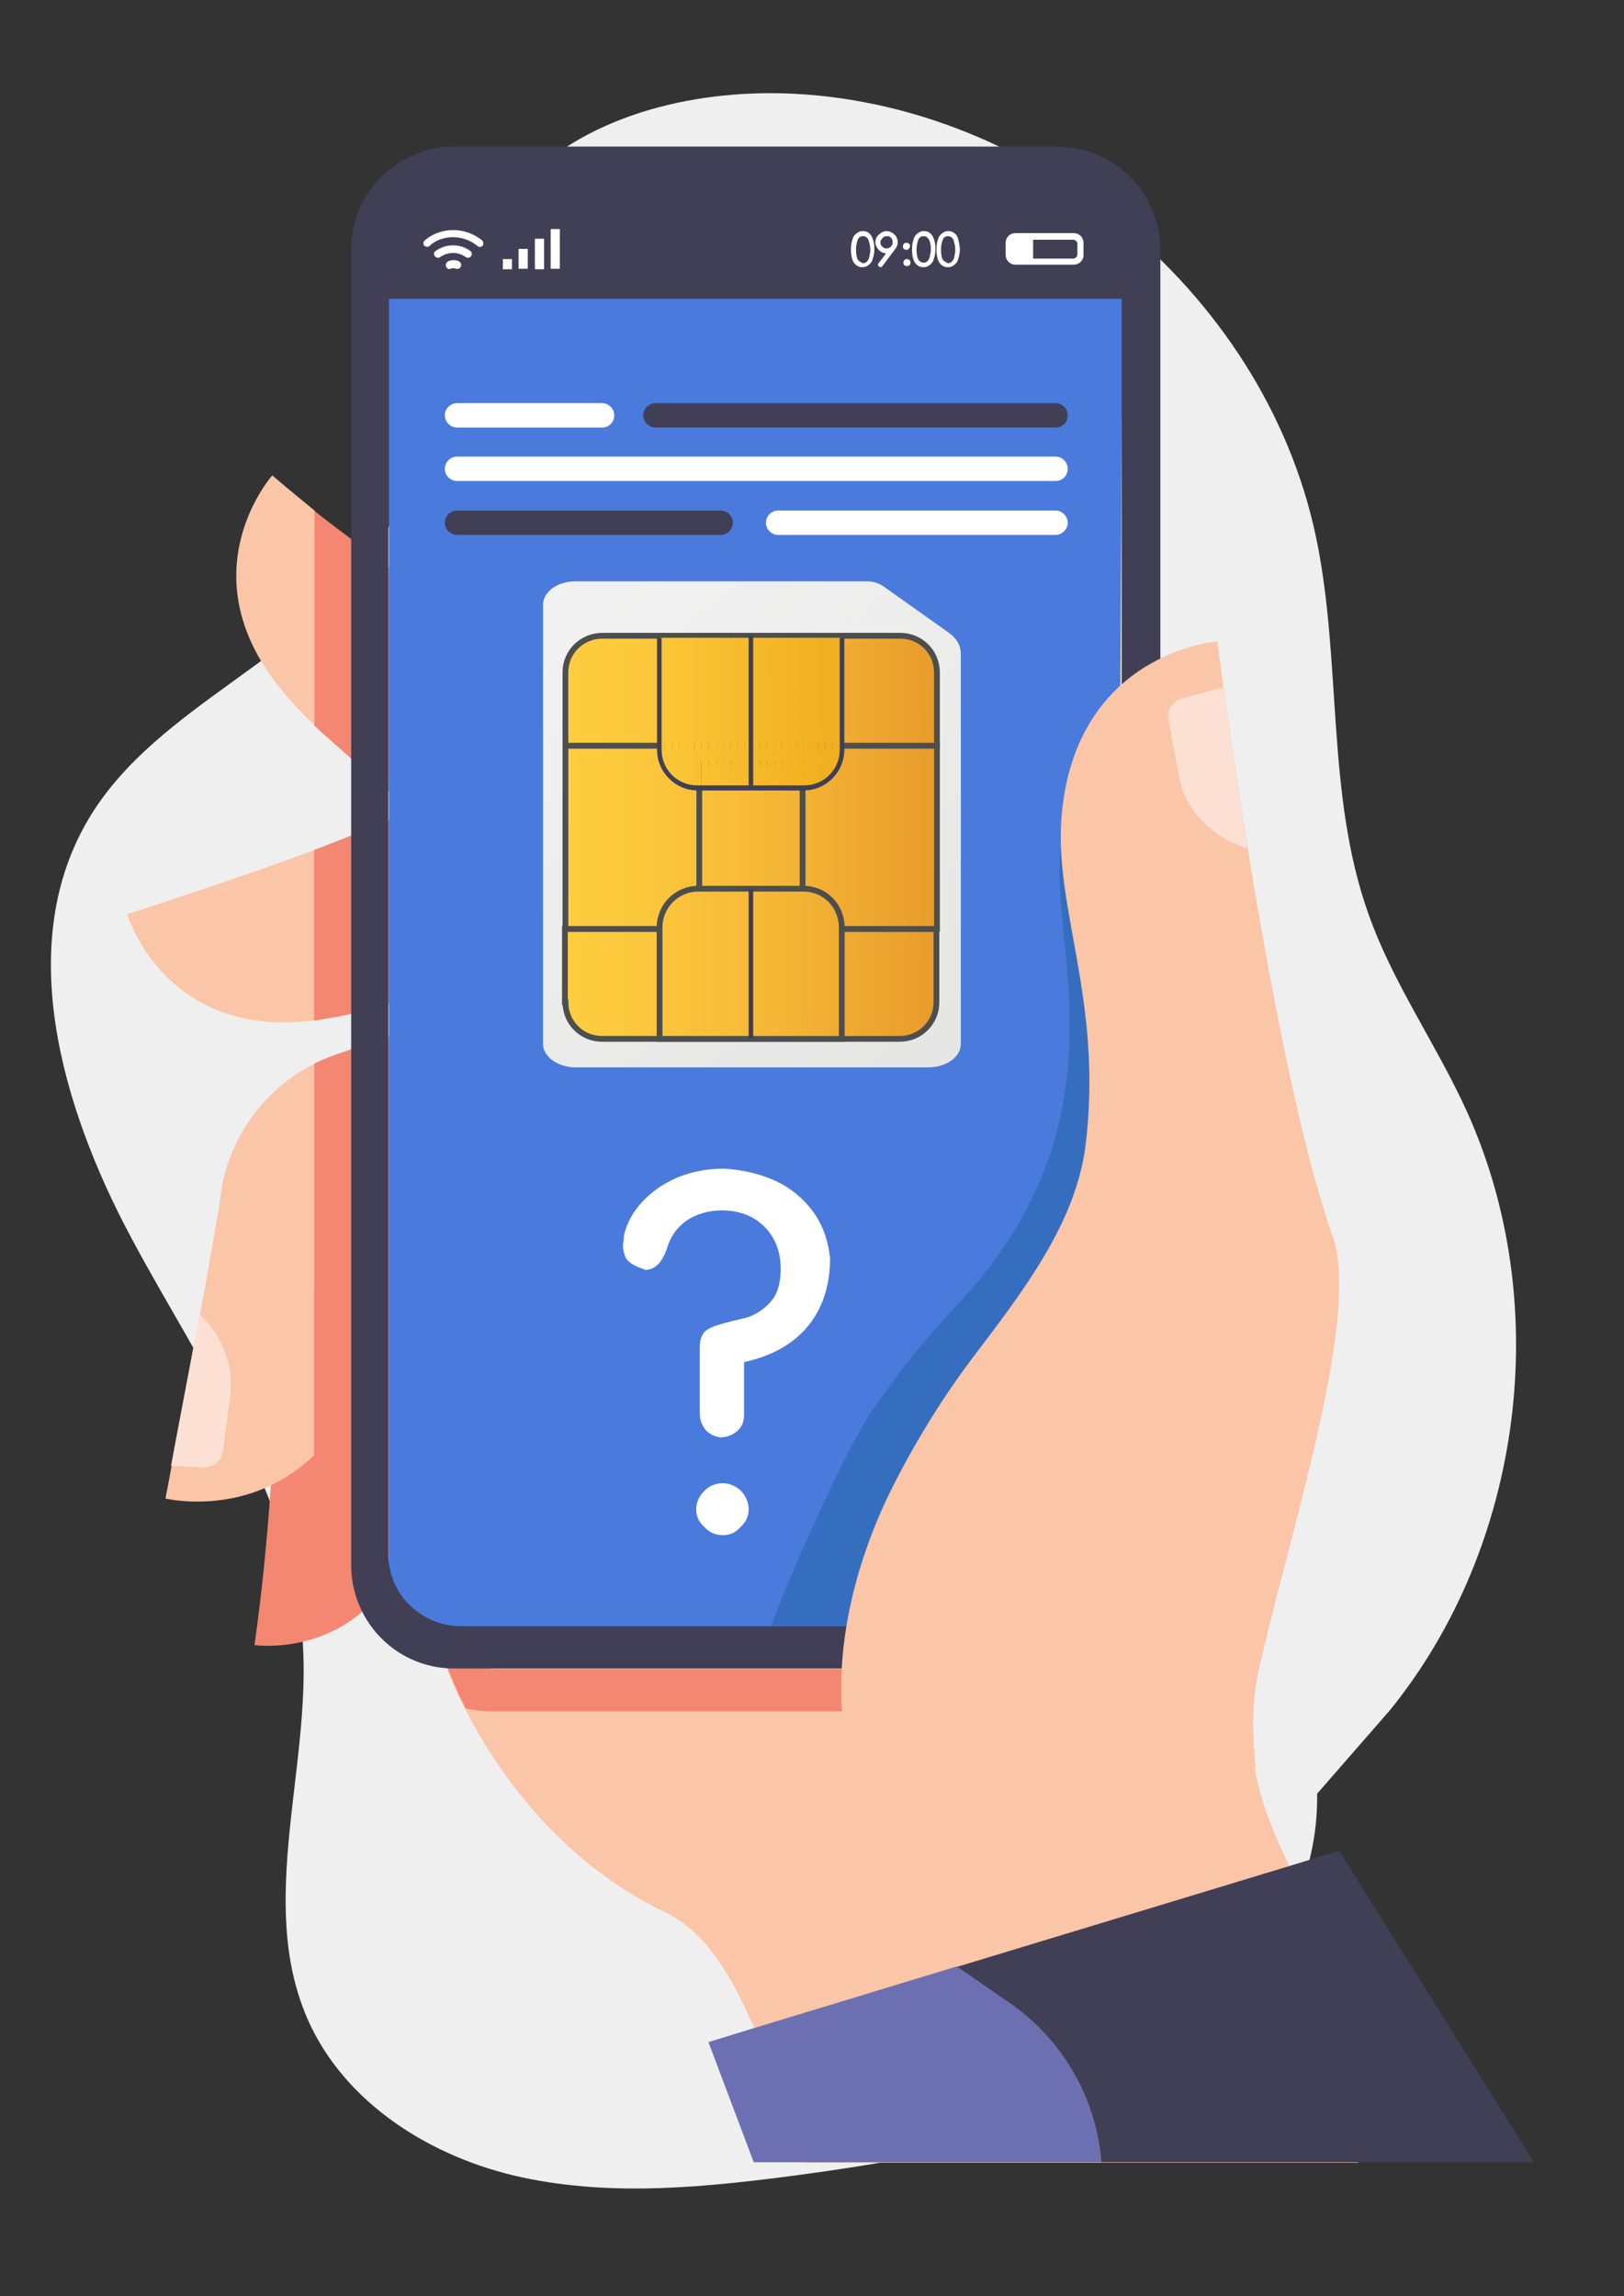
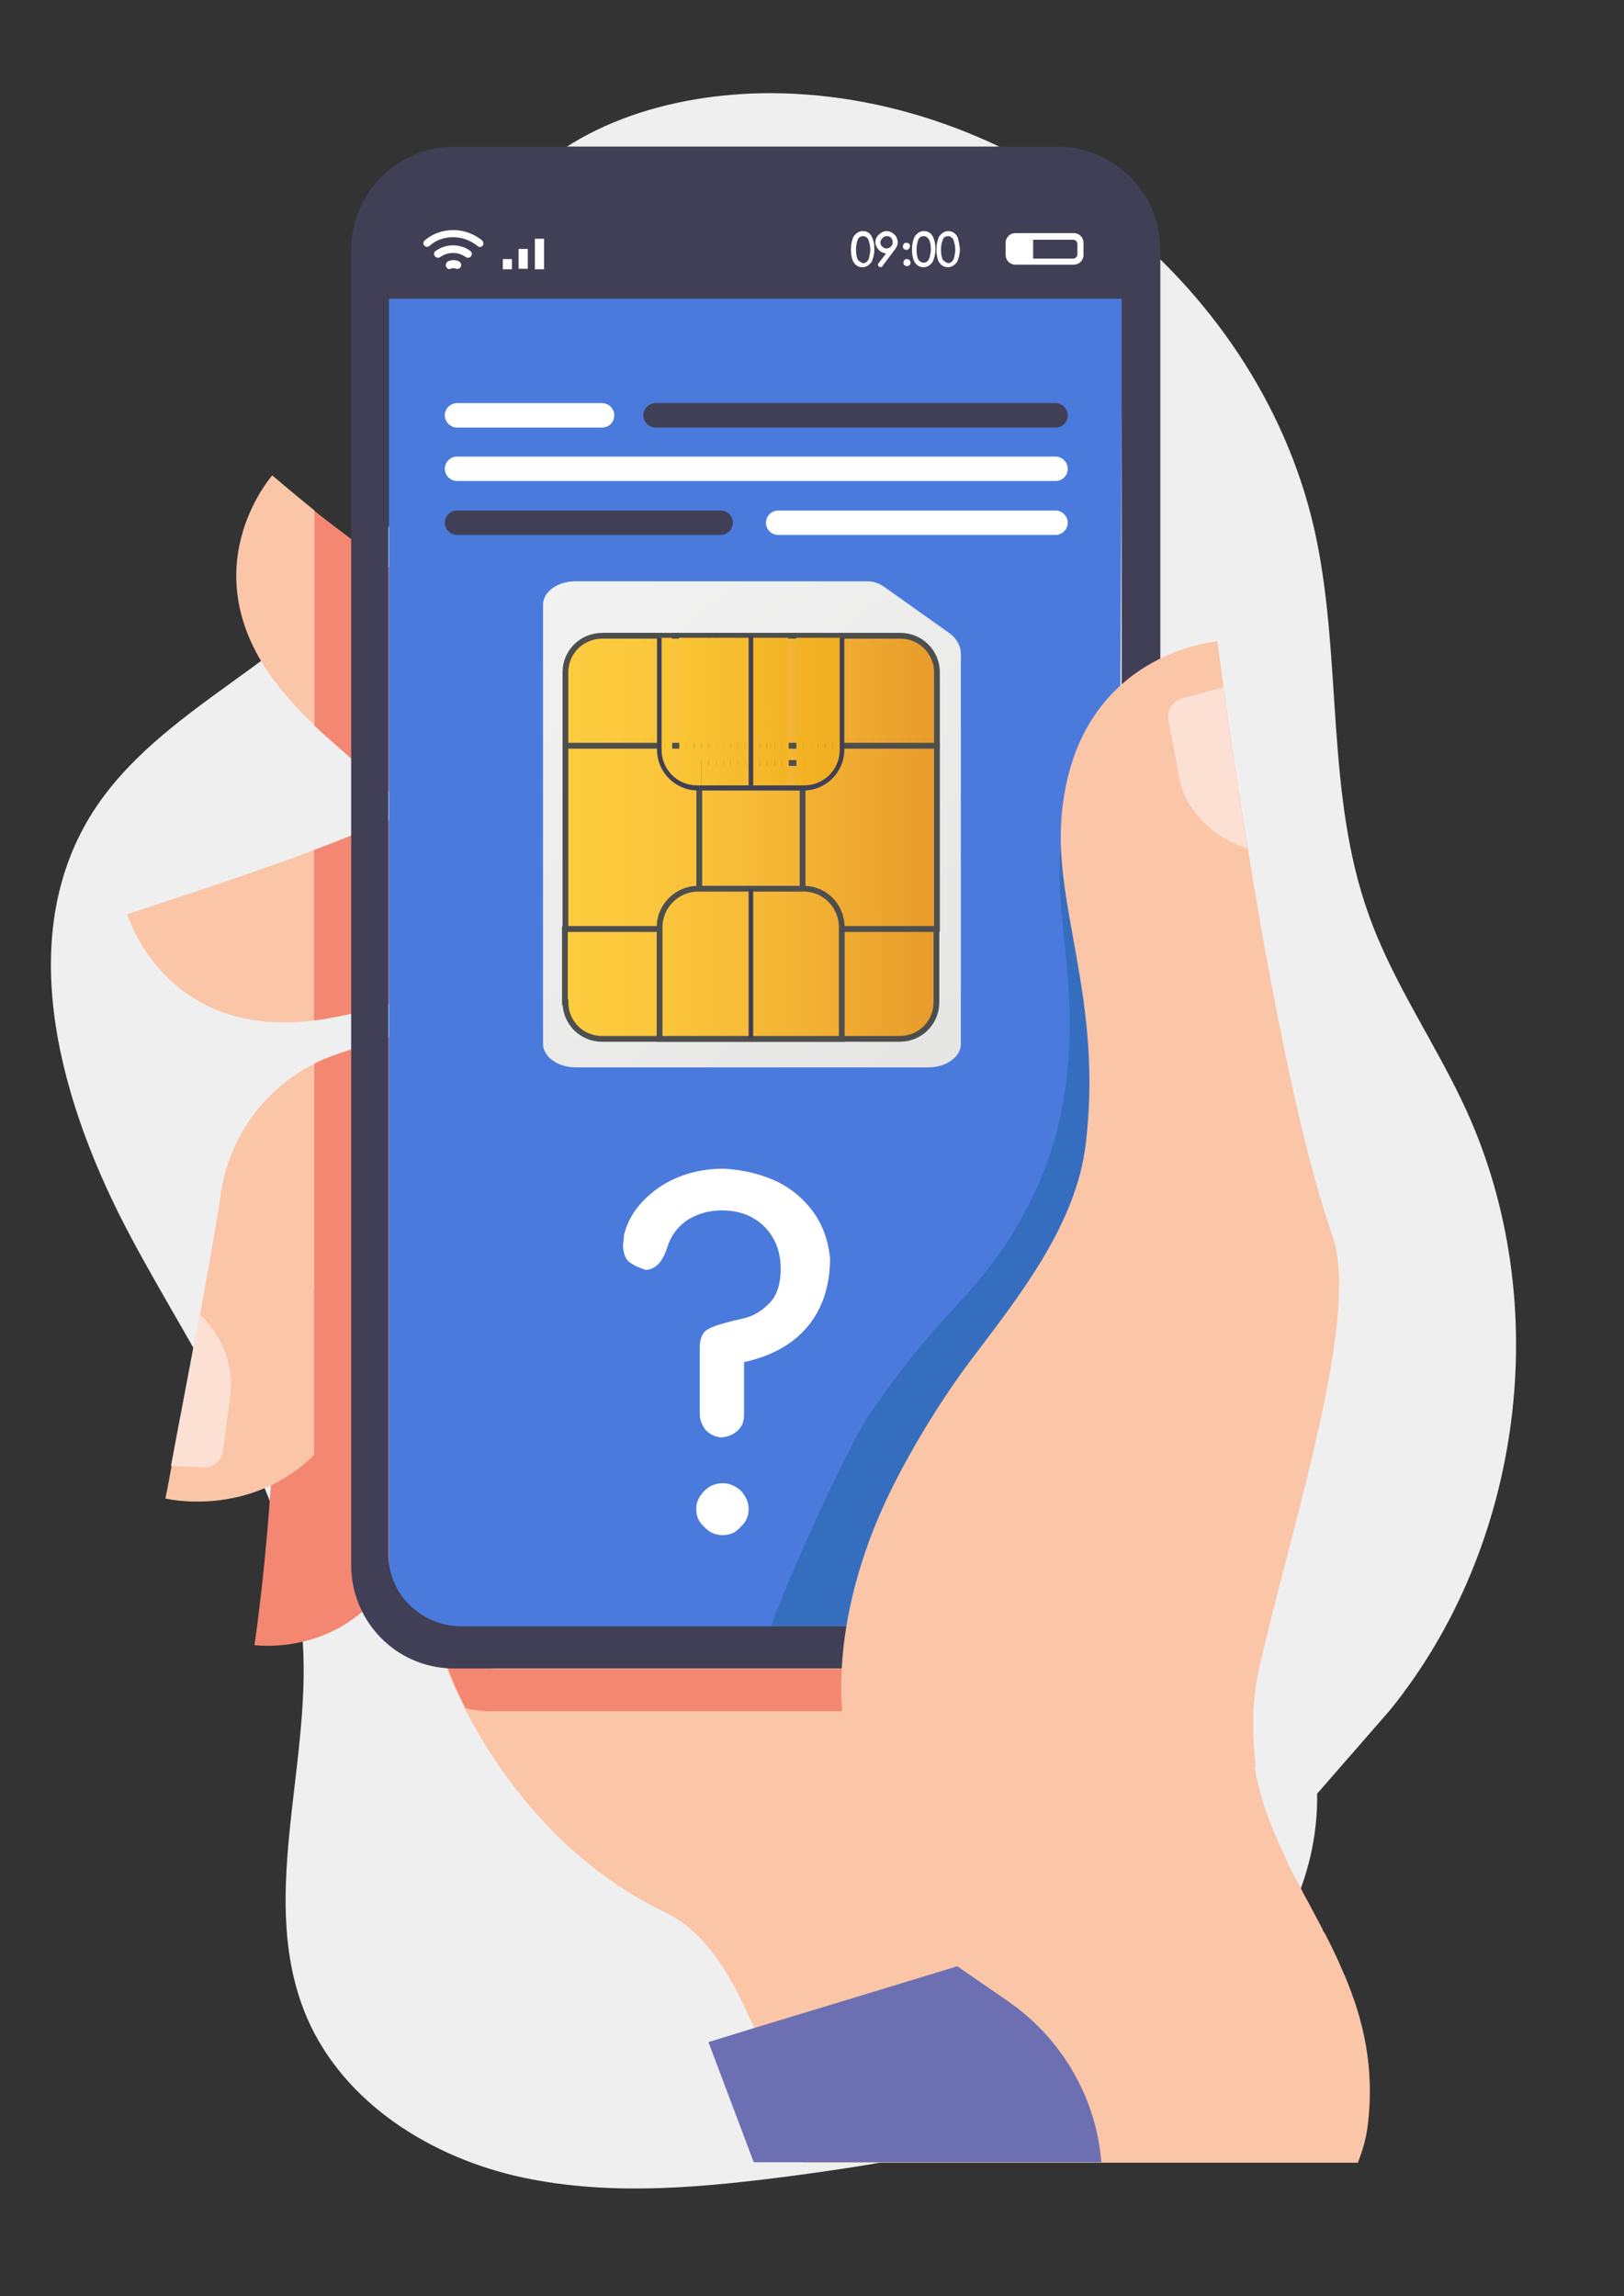
<svg xmlns="http://www.w3.org/2000/svg" xmlns:xlink="http://www.w3.org/1999/xlink" version="1.1" id="Layer_1" x="0px" y="0px" viewBox="-145 171.9 319.1 451.1" style="enable-background:new -145 171.9 319.1 451.1;" xml:space="preserve">
  <rect x="-145" y="171.9" width="319.1" height="451.1" fill="#333333" stroke="none" />
  <style type="text/css"> .st0{fill:#EFEFEF;} .st1{fill:#F48771;} .st2{fill:#FBC5A8;} .st3{fill:#FCE0D4;} .st4{fill:#6C70B3;} .st5{fill:#413F56;} .st6{fill:#4A7ADC;} .st7{fill:#FFFFFF;} .st8{fill:#366EBF;} .st9{fill:url(#XMLID_2_);} .st10{fill:url(#XMLID_3_);stroke:#4D4E4E;stroke-width:1.133;stroke-miterlimit:10;} .st11{fill:url(#XMLID_4_);stroke:#4D4E4E;stroke-width:1.133;stroke-miterlimit:10;} .st12{fill:url(#XMLID_5_);stroke:#4D4E4E;stroke-width:1.133;stroke-miterlimit:10;} .st13{fill:url(#XMLID_6_);stroke:#4D4E4E;stroke-width:1.133;stroke-miterlimit:10;} .st14{clip-path:url(#SVGID_2_);fill:#FAC636;} .st15{clip-path:url(#SVGID_4_);fill:#FAC636;} .st16{clip-path:url(#SVGID_6_);fill:#FAC635;} .st17{clip-path:url(#SVGID_8_);fill:#FAC434;} .st18{clip-path:url(#SVGID_10_);fill:#F9C332;} .st19{clip-path:url(#SVGID_12_);fill:#F8C133;} .st20{clip-path:url(#SVGID_14_);fill:#F7C132;} .st21{clip-path:url(#SVGID_16_);fill:#F7C031;} .st22{clip-path:url(#SVGID_18_);fill:#F6BE30;} .st23{clip-path:url(#SVGID_20_);fill:#F5BD2F;} .st24{clip-path:url(#SVGID_22_);fill:#F5BC2E;} .st25{clip-path:url(#SVGID_24_);fill:#F6BB2D;} .st26{clip-path:url(#SVGID_26_);fill:#F5BB2B;} .st27{clip-path:url(#SVGID_28_);fill:#F5B92A;} .st28{clip-path:url(#SVGID_30_);fill:#F4B828;} .st29{clip-path:url(#SVGID_32_);fill:#F4B827;} .st30{clip-path:url(#SVGID_34_);fill:#F4B626;} .st31{clip-path:url(#SVGID_36_);fill:#F3B525;} .st32{clip-path:url(#SVGID_38_);fill:#F3B524;} .st33{clip-path:url(#SVGID_40_);fill:#F2B423;} .st34{clip-path:url(#SVGID_42_);fill:#F2B222;} .st35{clip-path:url(#SVGID_44_);fill:#F1B122;} .st36{clip-path:url(#SVGID_46_);fill:#F1B021;} .st37{clip-path:url(#SVGID_48_);fill:#F0AF21;} .st38{clip-path:url(#SVGID_50_);fill:#F0AE21;} .st39{clip-path:url(#SVGID_52_);fill:#F0AC20;} .st40{fill:url(#XMLID_7_);stroke:#4D4E4E;stroke-width:1.133;stroke-miterlimit:10;} .st41{clip-path:url(#SVGID_54_);fill:#F5BB2B;} .st42{clip-path:url(#SVGID_56_);fill:#F5BB2B;} </style>
  <g id="XMLID_1465_">
    <path id="XMLID_9_" class="st0" d="M128.1,507.9c26.2-32.3,32.3-79.8,15.1-117.7c-6-13.2-14.5-25.1-19.3-38.7 c-8.4-23.5-5.2-49.6-10.3-74c-10.2-48.8-57.3-87.1-107.1-87.3c-19.7,0-40.6,6.2-52.5,21.8c-14.7,19.2-12,47.1-25,67.5 c-13.9,21.9-42.8,30.7-56.3,52.8c-15.1,24.8-5.6,57.2,8.1,82.8c13.7,25.6,31.9,50.5,33.7,79.5c1.6,24.8-9,51.1,0.9,73.9 c7.3,16.7,24.5,27.4,42.3,31.2s36.2,1.9,54.3-0.5c22.9-3.1,46.3-7.3,66.3-19c19.9-11.8,35.9-32.8,35.5-55.9L128.1,507.9z" />
  </g>
  <g id="XMLID_323_">
    <g id="XMLID_327_">
      <path id="XMLID_226_" class="st1" d="M-48.6,406.8C-61.4,436-58.7,456-64.2,473.1c-8,25.3-30.8,22-30.8,22s3.4-22.2,4.2-51.4 c0.3-11.3,7.2-21.4,17.5-26L-48.6,406.8z" />
      <g id="XMLID_332_">
        <path id="XMLID_224_" class="st1" d="M-74.2,444.2c7.6-17.7,7.5-39.2,21.7-67.9c1.2-2.4,2.5-4.9,3.9-7.5l-8.7,2.9l-21.2,7.2 c-1.7,0.6-3.3,1.2-4.8,2v76.9C-79.9,454.5-76.8,450.1-74.2,444.2z" />
        <path id="XMLID_223_" class="st2" d="M-83.3,380.9v76.9c-12.9,12.5-29.2,8.5-29.2,8.5s0.5-2.4,1.2-6.3c1.3-7.1,3.6-18.9,5.6-29.8 c1.9-10.5,3.6-20,4-23.1C-100.3,395.7-93.3,386-83.3,380.9z" />
        <path id="XMLID_222_" class="st1" d="M-64.3,331.2c10.6-4.5,35.7-17.2,37.1-17.9c-4.5-2.8-50.3-36.3-56.1-41.1v42.2 C-79.6,317.9-66.7,329-64.3,331.2z" />
        <path id="XMLID_221_" class="st2" d="M-91.5,265.3c0,0-17,19.1,1.7,42c2,2.5,4.2,4.8,6.6,7.1v-42.2 C-88,268.3-91.5,265.3-91.5,265.3z" />
        <path id="XMLID_220_" class="st2" d="M-83.8,339.1c-11.8,4.5-36.2,12.4-36.2,12.4s7.2,24.5,36.5,20.9c0.1,0,0.2,0,0.3,0v-33.5 C-83.4,338.9-83.6,339-83.8,339.1z" />
        <path id="XMLID_219_" class="st1" d="M-45,351.8c-6.5-8.5-13.1-15-19.3-20.6c-0.1,0.1-0.3,0.1-0.5,0.2 c-6.5,2.8-12.7,5.3-18.5,7.5v33.5c12.5-1.6,24.7-7,41-10.9c1.2-0.3,2.4-0.5,3.6-0.8C-40.8,357.5-42.9,354.6-45,351.8L-45,351.8z" />
      </g>
      <path id="XMLID_218_" class="st2" d="M123.7,589.8c-0.3,2.4-1,4.7-1.9,7H12.9c-0.2-0.6-0.5-1.2-0.7-1.8l0,0 c-0.1-0.2-0.1-0.4-0.2-0.6c-1.2-3.1-2.2-6.4-3.4-9.6c-0.1-0.3-0.2-0.5-0.3-0.8c-0.6-1.7-1.2-3.4-1.8-5.1c0-0.1-0.1-0.2-0.1-0.3 c-1-2.7-2-5.4-3.1-8c-0.2-0.6-0.5-1.2-0.8-1.8c0-0.1-0.1-0.2-0.1-0.2c-4.2-9.5-9.2-17.4-16.7-21c-21.7-10.4-33.8-29.2-39.3-39.9 c-2.5-4.9-3.6-8.1-3.6-8.1s1.8-0.2,5-0.5c19-1.9,87.3-7.9,126-2.6c3.5,0.5,6.7,1,9.6,1.7c11,2.5,17.9,6.4,17.6,12.4 c-0.4,9.7,2.7,18.1,6.6,26.3c0,0,0,0,0,0.1c0.3,0.6,0.5,1.1,0.8,1.7c1.1,2.1,2.2,4.2,3.3,6.3c0,0,0,0.1,0.1,0.1 c1,2,2.1,3.9,3.1,5.9c0.1,0.3,0.2,0.5,0.4,0.7c1.3,2.5,2.5,5,3.6,7.6c0.1,0.3,0.3,0.6,0.4,0.9 C122.9,568.8,125.2,578.3,123.7,589.8z" />
      <path id="XMLID_329_" class="st1" d="M73.9,496.3c-2.5,2.2-5.8,3.5-9.3,3.5H-47.1c-1.8,0-3.4-0.3-5-0.9c-3.2,0.3-5,0.5-5,0.5 s1.1,3.2,3.6,8.1c1.6,0.4,3.3,0.6,5.1,0.6H66c7.5,0,14.1-4.1,17.6-10.1C80.6,497.3,77.4,496.7,73.9,496.3z" />
      <path id="XMLID_216_" class="st3" d="M-99.8,446.5l-1.4,10.5c-0.3,1.9-1.9,3.3-3.9,3.2l-6.3-0.3c1.3-7.1,3.6-18.9,5.6-29.8 C-101.4,434.2-98.9,440.2-99.8,446.5z" />
    </g>
    <g id="XMLID_324_">
      <path id="XMLID_215_" class="st4" d="M71.4,596.7H3.1l-8.9-23.6l9.1-2.8l15.5-4.7l24.3-7.4l10,6.9 C63.8,572.5,70.4,584.2,71.4,596.7z" />
-       <path id="XMLID_214_" class="st5" d="M156.4,596.7h-85c-1-12.5-7.6-24.2-18.3-31.5l-10-6.9l65.6-19.9l9.4-2.9L156.4,596.7z" />
    </g>
  </g>
  <path id="XMLID_213_" class="st6" d="M61.4,206.9H-54.4c-7.9,0-14.2,6.4-14.2,14.3v168.9v4.2v98.8c3.5,2.9,8,4.6,12.9,4.6H62.7 c4.9,0,13.8-3.4,17.3-6.3l-8.6-97.1l3.3-4.4l0.9-168.7C75.6,213.3,69.2,206.9,61.4,206.9z" />
  <path id="XMLID_208_" class="st5" d="M-3.4,277h-51.8c-1.3,0-2.4-1.1-2.4-2.4l0,0c0-1.3,1.1-2.4,2.4-2.4h51.8c1.3,0,2.4,1.1,2.4,2.4 l0,0C-1,275.9-2.1,277-3.4,277z" />
  <path id="XMLID_204_" class="st7" d="M62.4,277H7.9c-1.3,0-2.4-1.1-2.4-2.4l0,0c0-1.3,1.1-2.4,2.4-2.4h54.5c1.3,0,2.4,1.1,2.4,2.4 l0,0C64.8,275.9,63.7,277,62.4,277z" />
  <path id="XMLID_203_" class="st7" d="M62.4,266.4H-55.2c-1.3,0-2.4-1.1-2.4-2.4l0,0c0-1.3,1.1-2.4,2.4-2.4H62.4 c1.3,0,2.4,1.1,2.4,2.4l0,0C64.8,265.4,63.7,266.4,62.4,266.4z" />
  <path id="XMLID_202_" class="st5" d="M62.4,255.9h-78.6c-1.3,0-2.4-1.1-2.4-2.4l0,0c0-1.3,1.1-2.4,2.4-2.4h78.6 c1.3,0,2.4,1.1,2.4,2.4l0,0C64.8,254.9,63.7,255.9,62.4,255.9z" />
  <path id="XMLID_201_" class="st7" d="M-26.7,255.9h-28.5c-1.3,0-2.4-1.1-2.4-2.4l0,0c0-1.3,1.1-2.4,2.4-2.4h28.5 c1.3,0,2.4,1.1,2.4,2.4l0,0C-24.3,254.9-25.4,255.9-26.7,255.9z" />
  <path id="XMLID_200_" class="st5" d="M75.6,230.6H-68.7v-12.2c0-6.9,5.6-12.5,12.5-12.5H63.1c6.9,0,12.5,5.6,12.5,12.5V230.6z" />
  <path id="XMLID_305_" class="st5" d="M62.7,200.7H-55.7c-11.2,0-20.3,9.1-20.3,20.3v258.4c0,6.3,2.9,12,7.4,15.7 c3.5,2.9,8,4.6,12.9,4.6H62.7c4.9,0,9.4-1.7,12.9-4.6c4.5-3.7,7.4-9.4,7.4-15.7V221C83,209.8,73.9,200.7,62.7,200.7z M75.6,477.1 c0,7.9-6.4,14.3-14.2,14.3H-54.4c-4.4,0-8.3-2-11-5.1c-2.1-2.5-3.3-5.7-3.3-9.1V223.3c0-7.9,6.4-14.3,14.2-14.3H61.2 c7.9,0,14.2,6.4,14.2,14.3v253.8H75.6z" />
  <g id="XMLID_245_">
    <g id="XMLID_270_">
      <g id="XMLID_276_">
        <g id="XMLID_277_">
          <path id="XMLID_179_" class="st7" d="M-56,218.5c-1.8,0-3.4,0.6-4.6,1.7c-0.3,0.3-0.7,0.2-1,0l0,0c-0.3-0.3-0.3-0.8,0.1-1.1 c1.5-1.3,3.5-2,5.6-2s4.1,0.8,5.6,2c0.3,0.3,0.4,0.8,0.1,1.1l0,0c-0.3,0.3-0.7,0.3-1,0C-52.6,219.1-54.2,218.5-56,218.5z" />
          <path id="XMLID_177_" class="st7" d="M-56,221.6c-0.9,0-1.8,0.3-2.5,0.8c-0.3,0.2-0.7,0.2-1-0.1l0,0c-0.3-0.3-0.3-0.9,0.1-1.1 c1-0.7,2.1-1.1,3.4-1.1s2.5,0.4,3.4,1.1c0.4,0.3,0.4,0.8,0.1,1.1l0,0c-0.3,0.3-0.7,0.3-1,0.1C-54.2,221.9-55,221.6-56,221.6z" />
          <path id="XMLID_174_" class="st7" d="M-56,224.6c-0.1,0-0.3,0-0.4,0.1c-0.3,0.1-0.6,0.1-0.8-0.2l0,0c-0.4-0.4-0.2-1,0.3-1.3 c0.3-0.1,0.6-0.2,1-0.2s0.7,0.1,1,0.2c0.5,0.2,0.7,0.9,0.3,1.3l0,0c-0.2,0.2-0.5,0.3-0.8,0.2C-55.7,224.6-55.8,224.6-56,224.6z" />
        </g>
      </g>
      <g id="XMLID_271_">
        <rect id="XMLID_173_" x="-43.1" y="220.8" class="st7" width="1.8" height="3.9" />
        <rect id="XMLID_170_" x="-46.2" y="222.8" class="st7" width="1.8" height="2" />
        <rect id="XMLID_169_" x="-39.9" y="218.8" class="st7" width="1.8" height="6" />
-         <rect id="XMLID_168_" x="-36.8" y="216.9" class="st7" width="1.8" height="7.8" />
      </g>
    </g>
    <g id="XMLID_254_">
      <path id="XMLID_267_" class="st7" d="M24.5,217.3c-0.7,0-1.3,0.4-1.8,1.1c-0.3,0.7-0.5,1.5-0.5,2.4v0.1c0,0.8,0.1,1.6,0.4,2.3 c0.4,0.8,1.1,1.2,1.8,1.2h0.1c0.7,0,1.3-0.4,1.8-1.1c0.3-0.8,0.5-1.5,0.5-2.3v-0.4c0-0.6-0.1-1.3-0.4-2 C26,217.7,25.4,217.3,24.5,217.3z M23.6,223c-0.3-0.5-0.4-1.2-0.4-2v-0.2c0-0.5,0.1-1.1,0.3-1.7c0.2-0.6,0.6-0.8,1.1-0.8 c0.4,0,0.7,0.2,1,0.6c0.2,0.6,0.4,1.3,0.4,2c0,0.4,0,0.7-0.1,0.9c-0.1,1.2-0.6,1.8-1.3,1.8h-0.1C24.2,223.4,23.9,223.3,23.6,223z" />
      <path id="XMLID_264_" class="st7" d="M29.2,217.3c-0.3,0-0.7,0.1-1,0.3c-0.8,0.5-1.2,1.1-1.2,1.9c0,0.3,0.1,0.7,0.3,1 c0.4,0.7,1,1.1,1.8,1.2l-1,1.3c-0.5,0.6-0.6,0.8-0.6,0.9s0.1,0.4,0.5,0.5c0.1,0,0.2,0,0.3-0.1l2.4-3.2c0.4-0.5,0.7-1,0.7-1.6 c0-0.3-0.1-0.7-0.3-1.1C30.6,217.7,29.9,217.3,29.2,217.3z M30.4,219.5c0,0.2,0,0.4-0.1,0.5c-0.2,0.4-0.6,0.7-1.1,0.7 c-0.2,0-0.4,0-0.5-0.1c-0.5-0.3-0.7-0.6-0.7-1v-0.2c0-0.1,0-0.2,0.1-0.3c0.3-0.5,0.6-0.8,1.1-0.8h0.1c0.1,0,0.2,0,0.3,0 C30.1,218.5,30.4,218.9,30.4,219.5z" />
      <path id="XMLID_160_" class="st7" d="M33.2,222.8L33.2,222.8c-0.3,0-0.6,0.1-0.7,0.7c0,0.3,0.1,0.6,0.7,0.7l0,0l0,0 c0.6-0.1,0.7-0.4,0.7-0.7v-0.1C33.8,222.9,33.4,222.8,33.2,222.8z" />
      <path id="XMLID_159_" class="st7" d="M33.1,219.6c-0.3,0-0.6,0.1-0.7,0.7c0,0.3,0.1,0.6,0.7,0.7h0.1l0,0c0.5-0.2,0.6-0.5,0.6-0.7 v-0.2l0,0C33.7,219.7,33.4,219.6,33.1,219.6z" />
      <path id="XMLID_259_" class="st7" d="M36.5,217.3c-0.7,0-1.3,0.4-1.8,1.1c-0.3,0.7-0.5,1.5-0.5,2.4v0.1c0,0.8,0.1,1.6,0.4,2.3 c0.4,0.8,1.1,1.2,1.8,1.2h0.1c0.7,0,1.3-0.4,1.8-1.1c0.3-0.8,0.5-1.5,0.5-2.3v-0.4c0-0.6-0.1-1.3-0.4-2 C38,217.7,37.4,217.3,36.5,217.3z M37.9,220.8c0,0.4,0,0.7-0.1,0.9c-0.1,1.2-0.6,1.8-1.3,1.8h-0.1c-0.3,0-0.6-0.2-0.9-0.5 c-0.3-0.5-0.4-1.2-0.4-2v-0.2c0-0.5,0.1-1.1,0.3-1.7c0.2-0.6,0.6-0.8,1.1-0.8c0.4,0,0.7,0.2,1,0.6 C37.8,219.5,37.9,220.1,37.9,220.8z" />
      <path id="XMLID_256_" class="st7" d="M43.2,218.6c-0.4-0.9-1.1-1.3-1.9-1.3c-0.7,0-1.3,0.4-1.8,1.1c-0.3,0.7-0.5,1.5-0.5,2.4v0.1 c0,0.8,0.1,1.6,0.4,2.3c0.4,0.8,1.1,1.2,1.8,1.2h0.1c0.7,0,1.3-0.4,1.8-1.1c0.3-0.8,0.5-1.5,0.5-2.3v-0.4 C43.5,220,43.4,219.3,43.2,218.6z M40.3,223c-0.3-0.5-0.4-1.2-0.4-2v-0.2c0-0.5,0.1-1.1,0.3-1.7c0.2-0.6,0.6-0.8,1.1-0.8 c0.4,0,0.7,0.2,1,0.6c0.2,0.6,0.4,1.3,0.4,2c0,0.4,0,0.7-0.1,0.9c-0.1,1.2-0.6,1.8-1.3,1.8h-0.1C40.9,223.4,40.6,223.3,40.3,223z" />
    </g>
    <path id="XMLID_248_" class="st7" d="M66,217.7H54.5c-1,0-1.9,0.8-1.9,1.9v2.4c0,1,0.8,1.9,1.9,1.9H66c1,0,1.9-0.8,1.9-1.9v-2.4 C67.9,218.6,67.1,217.7,66,217.7z M65.9,222.7H58V219h7.9c0.4,0,0.8,0.4,0.8,0.8v2.1C66.7,222.3,66.3,222.7,65.9,222.7z" />
  </g>
  <g id="XMLID_234_">
    <path id="XMLID_152_" class="st8" d="M63.2,342c-0.1,7.8,1.2,15.6,1.7,23.3c0.7,9.7,0.2,19.6-2.3,29.1c-2.6,9.8-7.4,19-13.7,27.1 c-3.2,4.1-6.9,7.8-10.3,11.7c-3.7,4.2-7.1,8.5-10.3,13.1c-0.3,0.4-0.5,0.8-0.8,1.1c-0.3,0.5-0.6,0.9-1,1.4 c-0.2,0.3-0.4,0.6-0.6,0.9c-5.2,8-16.7,33.8-19.3,41.5c0,0,0.1,0,0.1,0.1H10c0.1,0,1.9,0,4.8,0h38.9c2.4,0,4.2,0,4.9-0.1 c7.2-0.8,12.7-6.8,12.7-14.2v-28.1h0.8c0,0,0.3-129,0.3-132C66,323.7,63.3,333.1,63.2,342z" />
    <path id="XMLID_151_" class="st2" d="M101.7,519c0,0-51.9,25.2-67.4,16.2c-16.7-9.6-19.1-41.1-3.8-71.4c4.5-8.9,9.9-17.6,15.8-25.4 c9.4-12.4,20.1-26.1,22-41.5c3.5-28.4-6.3-46.6-4.7-64.8c2.8-32.1,30.6-34.2,30.6-34.2s10.5,82.4,22.6,116.7 c5.5,15.7-7.5,55.3-14,83.4C100.9,505.5,101,511.3,101.7,519z" />
    <path id="XMLID_150_" class="st3" d="M100.1,338.6c-6.2-1.9-12.1-7-13.4-13.9l-2.1-11.3c-0.4-1.9,0.8-3.8,2.7-4.3l8.1-2.2 C95.3,307,98,325.6,100.1,338.6z" />
  </g>
  <g id="XMLID_560_">
    <linearGradient id="XMLID_2_" gradientUnits="userSpaceOnUse" x1="-40.049" y1="512.081" x2="42.058" y2="410.88" gradientTransform="matrix(1 0 0 -1 0 797.8)">
      <stop offset="5.617980e-003" style="stop-color:#F2F2F2" />
      <stop offset="1" style="stop-color:#E5E5E4" />
    </linearGradient>
    <path id="XMLID_1189_" class="st9" d="M-31.9,286.1c-3.6,0-6.4,2.1-6.4,4.6V377c0,2.5,2.9,4.6,6.4,4.6h69.3c3.6,0,6.4-2.1,6.4-4.6 v-76.6c0-1.6-0.8-3-2.1-4l-13.1-9.3c-0.9-0.6-2-1-3.1-1H-31.9z" />
    <g id="XMLID_561_">
      <linearGradient id="XMLID_3_" gradientUnits="userSpaceOnUse" x1="153.516" y1="-509.82" x2="153.789" y2="-615.183" gradientTransform="matrix(0 -1 -1 0 -551.382 518.849)">
        <stop offset="0" style="stop-color:#FFCF3F" />
        <stop offset="0.197" style="stop-color:#FCC93D" />
        <stop offset="0.464" style="stop-color:#F5B736" />
        <stop offset="0.771" style="stop-color:#E89B2B" />
        <stop offset="0.899" style="stop-color:#E28D25" />
        <stop offset="1" style="stop-color:#DC8726" />
      </linearGradient>
      <path id="XMLID_1188_" class="st10" d="M-33.9,368.8c0,4,3.2,7.2,7.2,7.2h58.5c4,0,7.2-3.2,7.2-7.2v-14.4h-73v14.4H-33.9z" />
      <linearGradient id="XMLID_4_" gradientUnits="userSpaceOnUse" x1="182.305" y1="-509.745" x2="182.579" y2="-615.109" gradientTransform="matrix(0 -1 -1 0 -551.382 518.849)">
        <stop offset="0" style="stop-color:#FFCF3F" />
        <stop offset="0.197" style="stop-color:#FCC93D" />
        <stop offset="0.464" style="stop-color:#F5B736" />
        <stop offset="0.771" style="stop-color:#E89B2B" />
        <stop offset="0.899" style="stop-color:#E28D25" />
        <stop offset="1" style="stop-color:#DC8726" />
      </linearGradient>
      <rect id="XMLID_1187_" x="-33.9" y="318.4" class="st11" width="73" height="36" />
      <linearGradient id="XMLID_5_" gradientUnits="userSpaceOnUse" x1="182.356" y1="-509.745" x2="182.629" y2="-615.108" gradientTransform="matrix(0 -1 -1 0 -551.382 518.849)">
        <stop offset="0" style="stop-color:#FFCF3F" />
        <stop offset="0.197" style="stop-color:#FCC93D" />
        <stop offset="0.464" style="stop-color:#F5B736" />
        <stop offset="0.771" style="stop-color:#E89B2B" />
        <stop offset="0.899" style="stop-color:#E28D25" />
        <stop offset="1" style="stop-color:#DC8726" />
      </linearGradient>
      <rect id="XMLID_1186_" x="-7.6" y="321.8" class="st12" width="20.3" height="29.1" />
      <linearGradient id="XMLID_6_" gradientUnits="userSpaceOnUse" x1="211.096" y1="-509.67" x2="211.369" y2="-615.034" gradientTransform="matrix(0 -1 -1 0 -551.382 518.849)">
        <stop offset="0" style="stop-color:#FFCF3F" />
        <stop offset="0.197" style="stop-color:#FCC93D" />
        <stop offset="0.464" style="stop-color:#F5B736" />
        <stop offset="0.771" style="stop-color:#E89B2B" />
        <stop offset="0.899" style="stop-color:#E28D25" />
        <stop offset="1" style="stop-color:#DC8726" />
      </linearGradient>
      <path id="XMLID_1185_" class="st13" d="M-33.9,304v14.4h73V304c0-4-3.2-7.2-7.2-7.2h-58.5C-30.7,296.8-33.9,300-33.9,304z" />
      <g id="XMLID_579_">
        <g id="XMLID_581_">
          <g>
            <defs>
              <path id="SVGID_1_" d="M-15.4,297.2v22c0,4.1,3.4,7.5,7.5,7.5H13c4.1,0,7.5-3.4,7.5-7.5v-22" />
            </defs>
            <clipPath id="SVGID_2_">
              <use xlink:href="#SVGID_1_" style="overflow:visible;" />
            </clipPath>
            <polygon id="XMLID_1184_" class="st14" points="-14.4,297.2 -14.4,326.6 -15.4,326.6 -15.4,297.2 " />
          </g>
          <g>
            <defs>
              <path id="SVGID_3_" d="M-15.4,297.2v22c0,4.1,3.4,7.5,7.5,7.5H13c4.1,0,7.5-3.4,7.5-7.5v-22" />
            </defs>
            <clipPath id="SVGID_4_">
              <use xlink:href="#SVGID_3_" style="overflow:visible;" />
            </clipPath>
            <polygon id="XMLID_1183_" class="st15" points="-13,297.2 -12.9,326.6 -14.4,326.6 -14.4,297.2 " />
          </g>
          <g>
            <defs>
              <path id="SVGID_5_" d="M-15.4,297.2v22c0,4.1,3.4,7.5,7.5,7.5H13c4.1,0,7.5-3.4,7.5-7.5v-22" />
            </defs>
            <clipPath id="SVGID_6_">
              <use xlink:href="#SVGID_5_" style="overflow:visible;" />
            </clipPath>
-             <polygon id="XMLID_1182_" class="st16" points="-11.6,297.2 -11.5,326.6 -12.9,326.6 -13,297.2 " />
          </g>
          <g>
            <defs>
              <path id="SVGID_7_" d="M-15.4,297.2v22c0,4.1,3.4,7.5,7.5,7.5H13c4.1,0,7.5-3.4,7.5-7.5v-22" />
            </defs>
            <clipPath id="SVGID_8_">
              <use xlink:href="#SVGID_7_" style="overflow:visible;" />
            </clipPath>
            <polygon id="XMLID_1181_" class="st17" points="-10.1,297.2 -10.1,326.6 -11.5,326.6 -11.6,297.2 " />
          </g>
          <g>
            <defs>
              <path id="SVGID_9_" d="M-15.4,297.2v22c0,4.1,3.4,7.5,7.5,7.5H13c4.1,0,7.5-3.4,7.5-7.5v-22" />
            </defs>
            <clipPath id="SVGID_10_">
              <use xlink:href="#SVGID_9_" style="overflow:visible;" />
            </clipPath>
            <polygon id="XMLID_1180_" class="st18" points="-8.7,297.2 -8.6,326.6 -10.1,326.6 -10.1,297.2 " />
          </g>
          <g>
            <defs>
              <path id="SVGID_11_" d="M-15.4,297.2v22c0,4.1,3.4,7.5,7.5,7.5H13c4.1,0,7.5-3.4,7.5-7.5v-22" />
            </defs>
            <clipPath id="SVGID_12_">
              <use xlink:href="#SVGID_11_" style="overflow:visible;" />
            </clipPath>
            <polygon id="XMLID_1179_" class="st19" points="-7.3,297.2 -7.2,326.6 -8.6,326.6 -8.7,297.2 " />
          </g>
          <g>
            <defs>
              <path id="SVGID_13_" d="M-15.4,297.2v22c0,4.1,3.4,7.5,7.5,7.5H13c4.1,0,7.5-3.4,7.5-7.5v-22" />
            </defs>
            <clipPath id="SVGID_14_">
              <use xlink:href="#SVGID_13_" style="overflow:visible;" />
            </clipPath>
            <polygon id="XMLID_1178_" class="st20" points="-5.8,297.2 -5.8,326.6 -7.2,326.6 -7.3,297.2 " />
          </g>
          <g>
            <defs>
              <path id="SVGID_15_" d="M-15.4,297.2v22c0,4.1,3.4,7.5,7.5,7.5H13c4.1,0,7.5-3.4,7.5-7.5v-22" />
            </defs>
            <clipPath id="SVGID_16_">
              <use xlink:href="#SVGID_15_" style="overflow:visible;" />
            </clipPath>
            <polygon id="XMLID_1177_" class="st21" points="-4.4,297.2 -4.3,326.6 -5.8,326.6 -5.8,297.2 " />
          </g>
          <g>
            <defs>
              <path id="SVGID_17_" d="M-15.4,297.2v22c0,4.1,3.4,7.5,7.5,7.5H13c4.1,0,7.5-3.4,7.5-7.5v-22" />
            </defs>
            <clipPath id="SVGID_18_">
              <use xlink:href="#SVGID_17_" style="overflow:visible;" />
            </clipPath>
            <polygon id="XMLID_1176_" class="st22" points="-3,297.2 -2.9,326.6 -4.3,326.6 -4.4,297.2 " />
          </g>
          <g>
            <defs>
              <path id="SVGID_19_" d="M-15.4,297.2v22c0,4.1,3.4,7.5,7.5,7.5H13c4.1,0,7.5-3.4,7.5-7.5v-22" />
            </defs>
            <clipPath id="SVGID_20_">
              <use xlink:href="#SVGID_19_" style="overflow:visible;" />
            </clipPath>
            <polygon id="XMLID_1175_" class="st23" points="-1.5,297.2 -1.5,326.6 -2.9,326.6 -3,297.2 " />
          </g>
          <g>
            <defs>
              <path id="SVGID_21_" d="M-15.4,297.2v22c0,4.1,3.4,7.5,7.5,7.5H13c4.1,0,7.5-3.4,7.5-7.5v-22" />
            </defs>
            <clipPath id="SVGID_22_">
              <use xlink:href="#SVGID_21_" style="overflow:visible;" />
            </clipPath>
            <polygon id="XMLID_1174_" class="st24" points="-0.1,297.2 0,326.6 -1.5,326.6 -1.5,297.2 " />
          </g>
          <g>
            <defs>
              <path id="SVGID_23_" d="M-15.4,297.2v22c0,4.1,3.4,7.5,7.5,7.5H13c4.1,0,7.5-3.4,7.5-7.5v-22" />
            </defs>
            <clipPath id="SVGID_24_">
              <use xlink:href="#SVGID_23_" style="overflow:visible;" />
            </clipPath>
            <polygon id="XMLID_1172_" class="st25" points="1.3,297.2 1.4,326.6 0,326.6 -0.1,297.2 " />
          </g>
          <g>
            <defs>
              <path id="SVGID_25_" d="M-15.4,297.2v22c0,4.1,3.4,7.5,7.5,7.5H13c4.1,0,7.5-3.4,7.5-7.5v-22" />
            </defs>
            <clipPath id="SVGID_26_">
              <use xlink:href="#SVGID_25_" style="overflow:visible;" />
            </clipPath>
            <polygon id="XMLID_1171_" class="st26" points="2.8,297.2 2.9,326.6 1.4,326.6 1.3,297.2 " />
          </g>
          <g>
            <defs>
              <path id="SVGID_27_" d="M-15.4,297.2v22c0,4.1,3.4,7.5,7.5,7.5H13c4.1,0,7.5-3.4,7.5-7.5v-22" />
            </defs>
            <clipPath id="SVGID_28_">
              <use xlink:href="#SVGID_27_" style="overflow:visible;" />
            </clipPath>
            <polygon id="XMLID_1168_" class="st27" points="4.2,297.2 4.3,326.6 2.9,326.6 2.8,297.2 " />
          </g>
          <g>
            <defs>
              <path id="SVGID_29_" d="M-15.4,297.2v22c0,4.1,3.4,7.5,7.5,7.5H13c4.1,0,7.5-3.4,7.5-7.5v-22" />
            </defs>
            <clipPath id="SVGID_30_">
              <use xlink:href="#SVGID_29_" style="overflow:visible;" />
            </clipPath>
            <polygon id="XMLID_1167_" class="st28" points="5.6,297.2 5.7,326.6 4.3,326.6 4.2,297.2 " />
          </g>
          <g>
            <defs>
              <path id="SVGID_31_" d="M-15.4,297.2v22c0,4.1,3.4,7.5,7.5,7.5H13c4.1,0,7.5-3.4,7.5-7.5v-22" />
            </defs>
            <clipPath id="SVGID_32_">
              <use xlink:href="#SVGID_31_" style="overflow:visible;" />
            </clipPath>
            <polygon id="XMLID_1165_" class="st29" points="7.1,297.2 7.2,326.6 5.7,326.6 5.6,297.2 " />
          </g>
          <g>
            <defs>
              <path id="SVGID_33_" d="M-15.4,297.2v22c0,4.1,3.4,7.5,7.5,7.5H13c4.1,0,7.5-3.4,7.5-7.5v-22" />
            </defs>
            <clipPath id="SVGID_34_">
              <use xlink:href="#SVGID_33_" style="overflow:visible;" />
            </clipPath>
            <polygon id="XMLID_1164_" class="st30" points="8.5,297.2 8.6,326.6 7.2,326.6 7.1,297.2 " />
          </g>
          <g>
            <defs>
              <path id="SVGID_35_" d="M-15.4,297.2v22c0,4.1,3.4,7.5,7.5,7.5H13c4.1,0,7.5-3.4,7.5-7.5v-22" />
            </defs>
            <clipPath id="SVGID_36_">
              <use xlink:href="#SVGID_35_" style="overflow:visible;" />
            </clipPath>
            <polygon id="XMLID_1163_" class="st31" points="9.9,297.2 10,326.6 8.6,326.6 8.5,297.2 " />
          </g>
          <g>
            <defs>
-               <path id="SVGID_37_" d="M-15.4,297.2v22c0,4.1,3.4,7.5,7.5,7.5H13c4.1,0,7.5-3.4,7.5-7.5v-22" />
-             </defs>
+               </defs>
            <clipPath id="SVGID_38_">
              <use xlink:href="#SVGID_37_" style="overflow:visible;" />
            </clipPath>
            <polygon id="XMLID_591_" class="st32" points="11.4,297.2 11.5,326.6 10,326.6 9.9,297.2 " />
          </g>
          <g>
            <defs>
              <path id="SVGID_39_" d="M-15.4,297.2v22c0,4.1,3.4,7.5,7.5,7.5H13c4.1,0,7.5-3.4,7.5-7.5v-22" />
            </defs>
            <clipPath id="SVGID_40_">
              <use xlink:href="#SVGID_39_" style="overflow:visible;" />
            </clipPath>
            <polygon id="XMLID_590_" class="st33" points="12.8,297.2 12.9,326.6 11.5,326.6 11.4,297.2 " />
          </g>
          <g>
            <defs>
              <path id="SVGID_41_" d="M-15.4,297.2v22c0,4.1,3.4,7.5,7.5,7.5H13c4.1,0,7.5-3.4,7.5-7.5v-22" />
            </defs>
            <clipPath id="SVGID_42_">
              <use xlink:href="#SVGID_41_" style="overflow:visible;" />
            </clipPath>
            <polygon id="XMLID_589_" class="st34" points="14.3,297.2 14.3,326.6 12.9,326.6 12.8,297.2 " />
          </g>
          <g>
            <defs>
              <path id="SVGID_43_" d="M-15.4,297.2v22c0,4.1,3.4,7.5,7.5,7.5H13c4.1,0,7.5-3.4,7.5-7.5v-22" />
            </defs>
            <clipPath id="SVGID_44_">
              <use xlink:href="#SVGID_43_" style="overflow:visible;" />
            </clipPath>
            <polygon id="XMLID_588_" class="st35" points="15.7,297.2 15.8,326.6 14.3,326.6 14.3,297.2 " />
          </g>
          <g>
            <defs>
              <path id="SVGID_45_" d="M-15.4,297.2v22c0,4.1,3.4,7.5,7.5,7.5H13c4.1,0,7.5-3.4,7.5-7.5v-22" />
            </defs>
            <clipPath id="SVGID_46_">
              <use xlink:href="#SVGID_45_" style="overflow:visible;" />
            </clipPath>
            <polygon id="XMLID_587_" class="st36" points="17.1,297.2 17.2,326.6 15.8,326.6 15.7,297.2 " />
          </g>
          <g>
            <defs>
              <path id="SVGID_47_" d="M-15.4,297.2v22c0,4.1,3.4,7.5,7.5,7.5H13c4.1,0,7.5-3.4,7.5-7.5v-22" />
            </defs>
            <clipPath id="SVGID_48_">
              <use xlink:href="#SVGID_47_" style="overflow:visible;" />
            </clipPath>
            <polygon id="XMLID_586_" class="st37" points="18.6,297.2 18.6,326.6 17.2,326.6 17.1,297.2 " />
          </g>
          <g>
            <defs>
              <path id="SVGID_49_" d="M-15.4,297.2v22c0,4.1,3.4,7.5,7.5,7.5H13c4.1,0,7.5-3.4,7.5-7.5v-22" />
            </defs>
            <clipPath id="SVGID_50_">
              <use xlink:href="#SVGID_49_" style="overflow:visible;" />
            </clipPath>
            <polygon id="XMLID_585_" class="st38" points="20,297.2 20.1,326.6 18.6,326.6 18.6,297.2 " />
          </g>
          <g>
            <defs>
              <path id="SVGID_51_" d="M-15.4,297.2v22c0,4.1,3.4,7.5,7.5,7.5H13c4.1,0,7.5-3.4,7.5-7.5v-22" />
            </defs>
            <clipPath id="SVGID_52_">
              <use xlink:href="#SVGID_51_" style="overflow:visible;" />
            </clipPath>
            <polygon id="XMLID_583_" class="st39" points="20.1,326.6 20,297.2 20.4,297.2 20.4,326.6 " />
          </g>
        </g>
        <path id="XMLID_580_" class="st5" d="M20.9,297.2v22c0,4.4-3.6,8-8,8H-7.9c-4.4,0-8-3.6-8-8v-22h0.9v22c0,3.9,3.1,7,7,7h21 c3.9,0,7-3.1,7-7v-22H20.9z" />
      </g>
      <linearGradient id="XMLID_7_" gradientUnits="userSpaceOnUse" x1="157.446" y1="-509.81" x2="157.72" y2="-615.173" gradientTransform="matrix(0 -1 -1 0 -551.382 518.849)">
        <stop offset="0" style="stop-color:#FFCF3F" />
        <stop offset="0.197" style="stop-color:#FCC93D" />
        <stop offset="0.464" style="stop-color:#F5B736" />
        <stop offset="0.771" style="stop-color:#E89B2B" />
        <stop offset="0.899" style="stop-color:#E28D25" />
        <stop offset="1" style="stop-color:#DC8726" />
      </linearGradient>
      <path id="XMLID_578_" class="st40" d="M20.4,354.1V376h-35.8v-21.9c0-4.2,3.4-7.6,7.6-7.6h20.7C17.1,346.5,20.4,349.9,20.4,354.1z " />
      <g id="XMLID_573_">
        <g id="XMLID_575_">
          <g>
            <defs>
              <line id="SVGID_53_" x1="2.5" y1="376" x2="2.5" y2="346.5" />
            </defs>
            <clipPath id="SVGID_54_">
              <use xlink:href="#SVGID_53_" style="overflow:visible;" />
            </clipPath>
            <path id="XMLID_577_" class="st41" d="M2.5,376v-29.4V376z" />
          </g>
        </g>
        <rect id="XMLID_574_" x="2.1" y="346.5" class="st5" width="0.9" height="29.4" />
      </g>
      <g id="XMLID_563_">
        <g id="XMLID_570_">
          <g>
            <defs>
              <line id="SVGID_55_" x1="2.5" y1="326.3" x2="2.5" y2="296.8" />
            </defs>
            <clipPath id="SVGID_56_">
              <use xlink:href="#SVGID_55_" style="overflow:visible;" />
            </clipPath>
            <path id="XMLID_572_" class="st42" d="M2.5,326.3v-29.4V326.3z" />
          </g>
        </g>
        <rect id="XMLID_569_" x="2.1" y="296.8" class="st5" width="0.9" height="29.4" />
      </g>
    </g>
  </g>
  <g id="XMLID_209_">
    <path id="XMLID_317_" class="st7" d="M-7.5,449.7v-13.2c0-1.4,0.4-2.4,1.1-3.1c0.7-0.6,2-1.1,3.9-1.6c0.5-0.1,1.1-0.3,1.5-0.4 c0.5-0.1,0.9-0.2,1.3-0.3c0.4-0.1,0.7-0.2,0.9-0.2c2-0.5,3.7-1.6,5.1-3.1s2.1-3.7,2.1-6.6c0-3.4-1.1-6.2-3.2-8.3 c-2.1-2.1-4.9-3.2-8.4-3.2c-2.6,0-4.9,0.7-6.9,2c-1.8,1.3-3.1,3-3.8,5.3c-0.9,2.8-2.3,4.3-4.2,4.4c-1.5-0.5-2.6-1-3.4-1.7 c-0.6-0.5-1-1.5-1.1-3.1c0.1-0.7,0.2-1.4,0.2-2c0.8-3.5,3-6.6,6.6-9.2c3.7-2.6,8.1-3.9,13.1-3.9c3.4,0.2,6.5,0.9,9.4,2.1 c3.1,1.3,5.7,3.3,7.8,6c2,2.6,3.2,5.7,3.6,9.5c0,5.4-1.5,9.9-4.4,13.4c-2.8,3.4-7,5.8-12.5,7v10.3c0,1.4-0.4,2.4-1.3,3.2 c-0.9,0.8-1.9,1.2-3.2,1.3c-1.2-0.1-2.2-0.6-3-1.4C-7,452-7.5,451-7.5,449.7z M-3,473.5c-1.4,0-2.6-0.5-3.6-1.6 c-1.1-1-1.6-2.1-1.6-3.5c0-1.3,0.5-2.5,1.6-3.6c1-1,2.2-1.5,3.6-1.5c1.3,0,2.5,0.5,3.6,1.5c1,1.1,1.5,2.3,1.5,3.6 c0,1.4-0.5,2.5-1.6,3.5C-0.4,473-1.6,473.5-3,473.5z" />
  </g>
</svg>